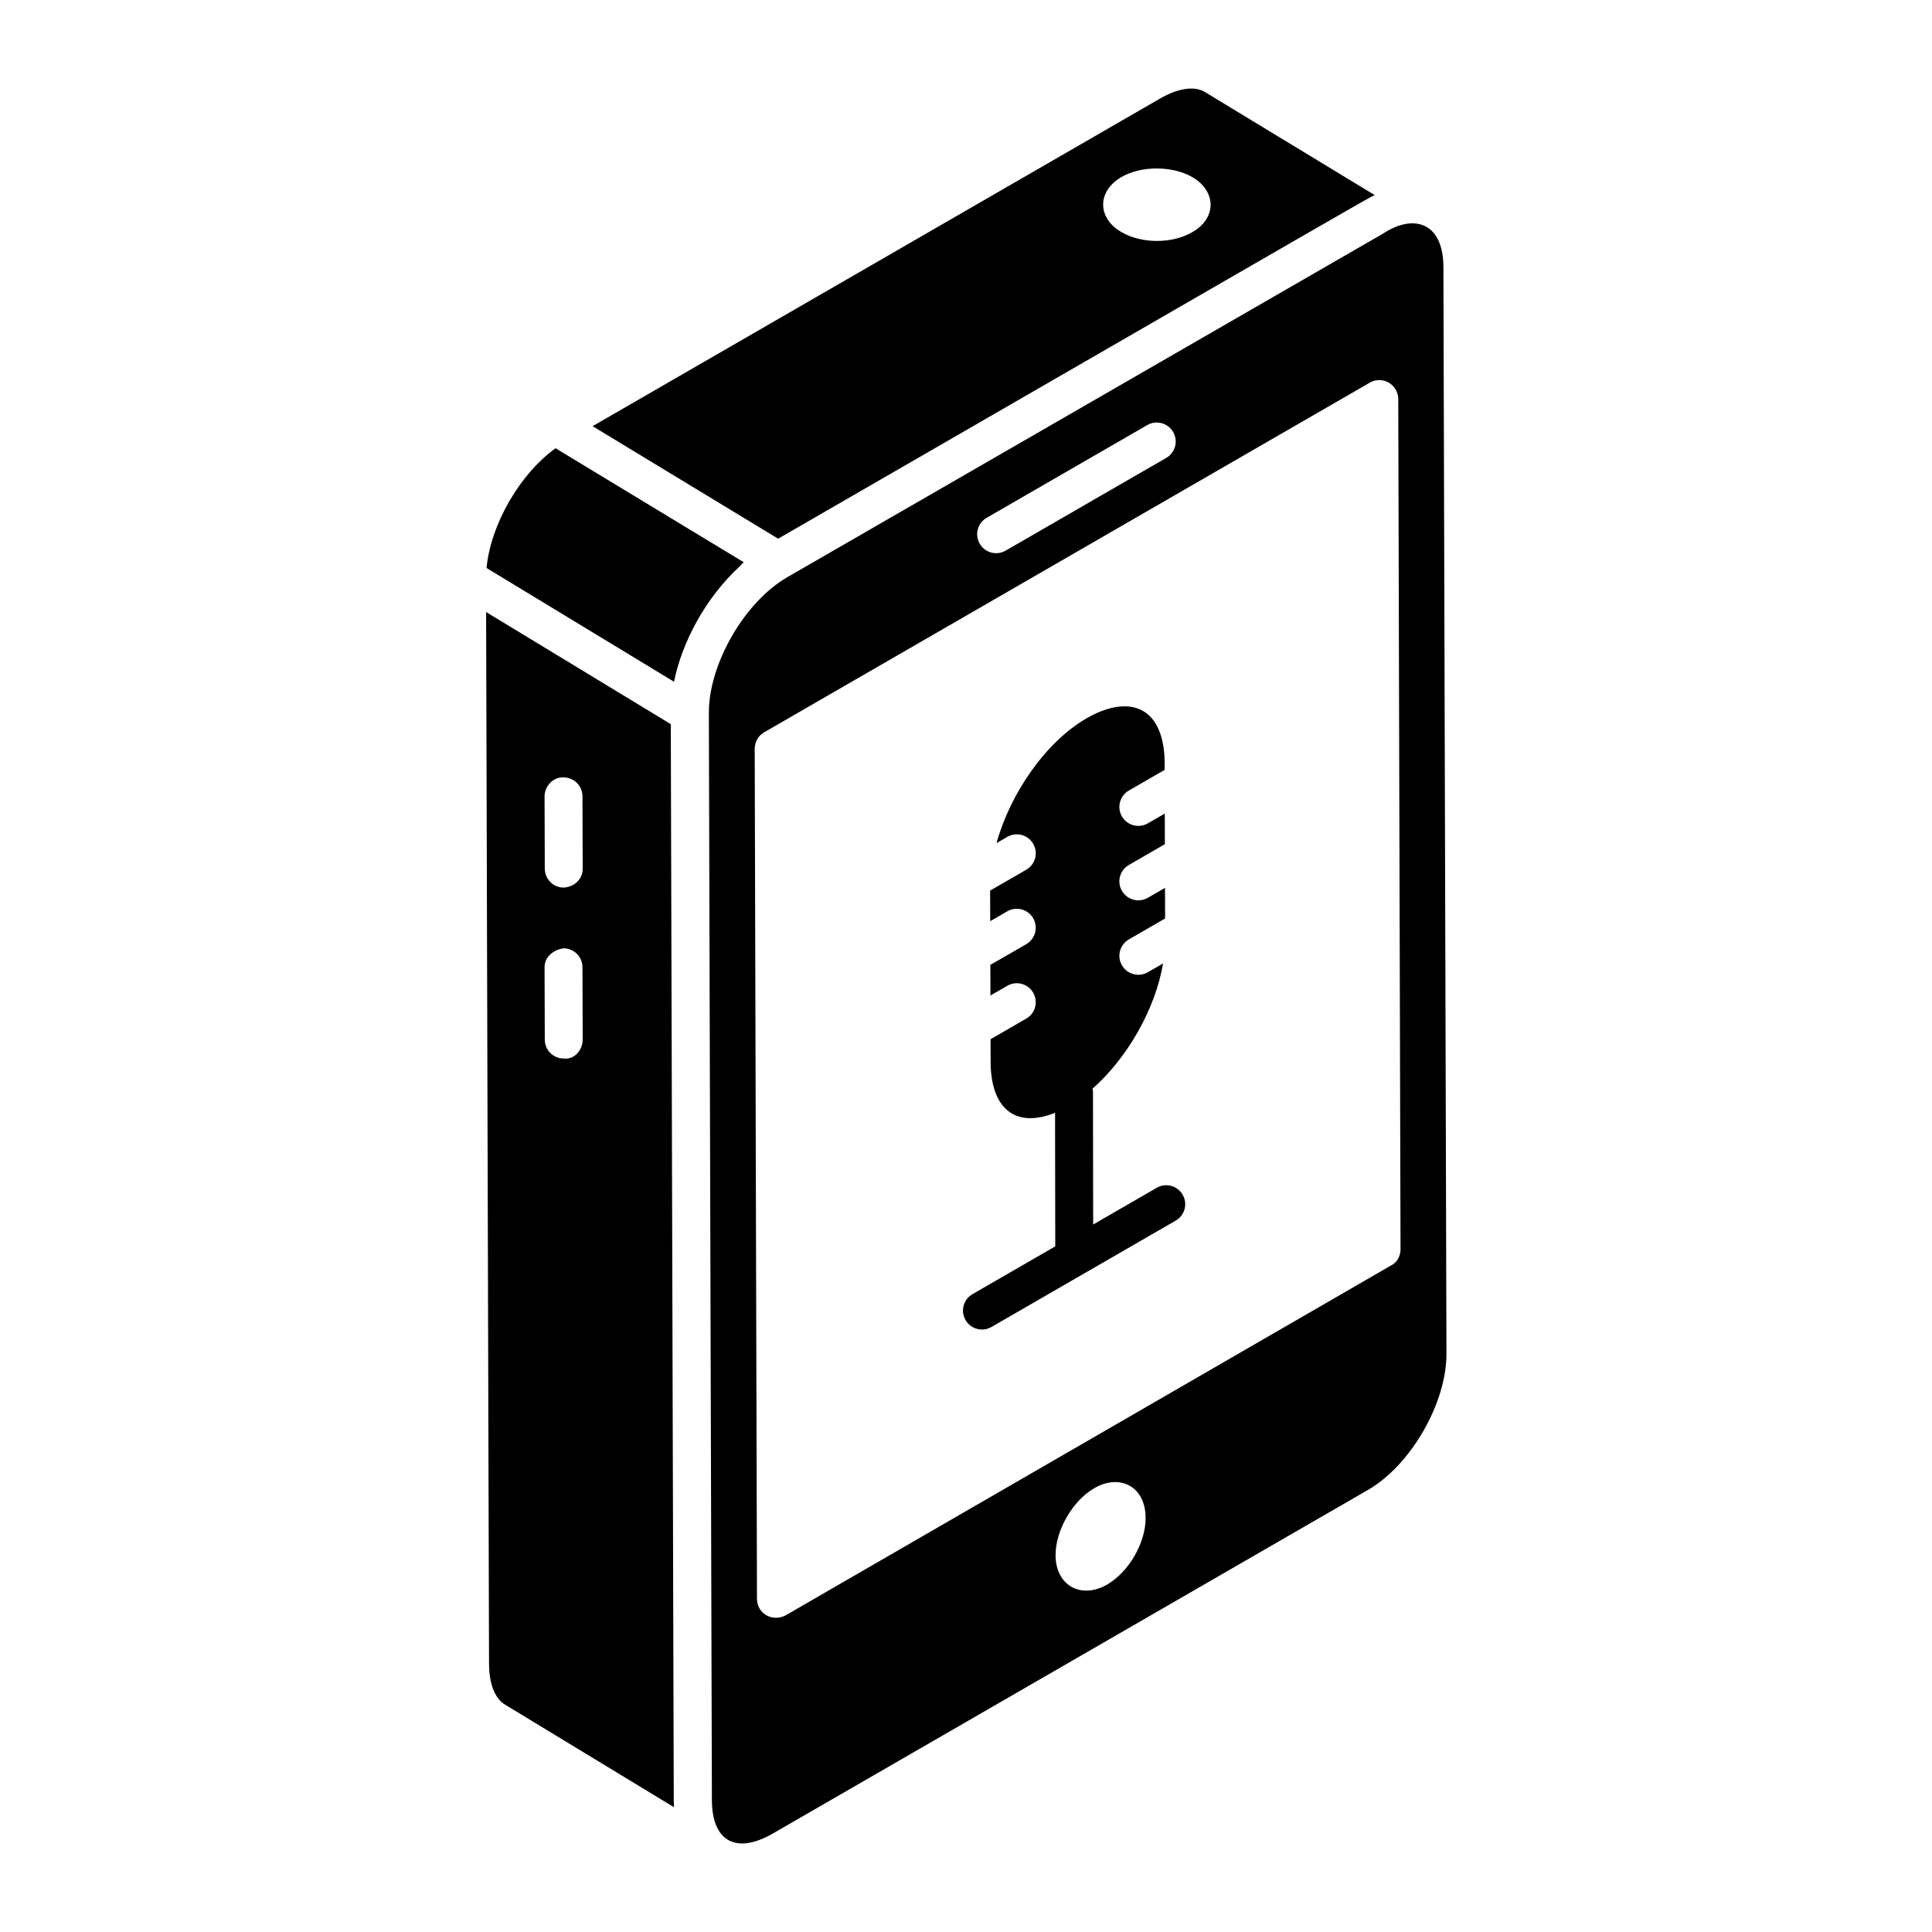
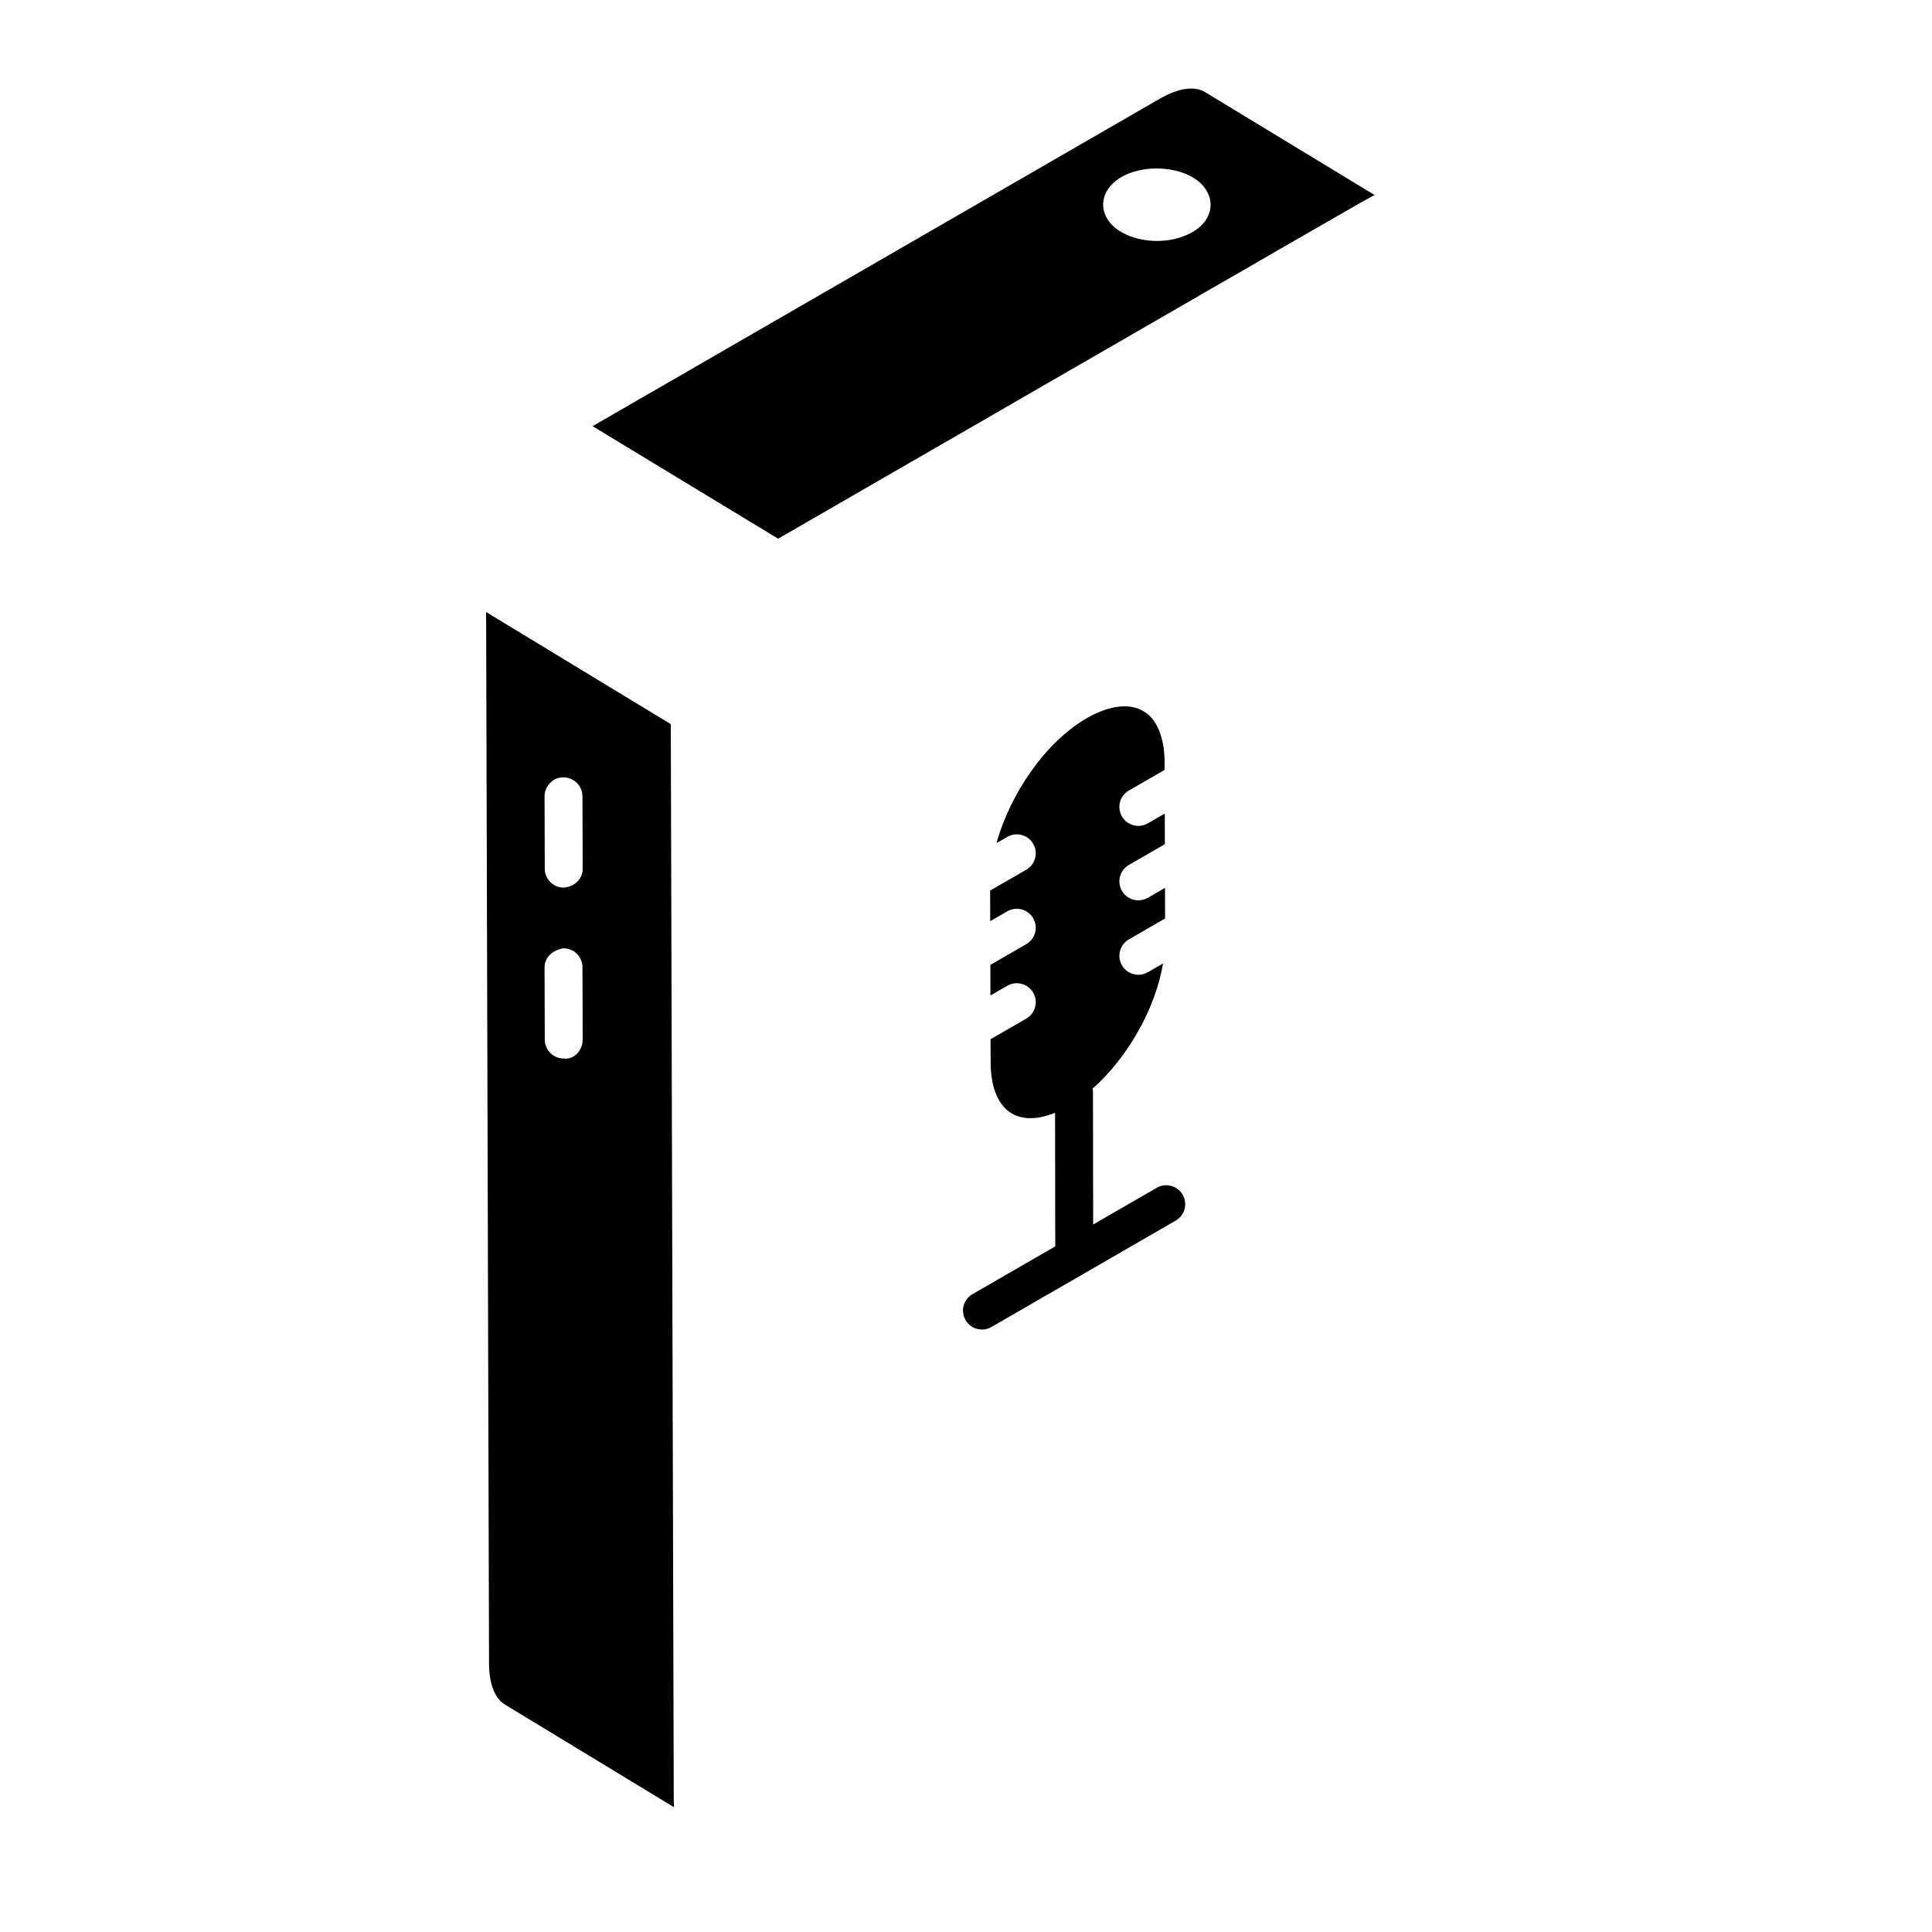
<svg xmlns="http://www.w3.org/2000/svg" fill="#000000" width="800px" height="800px" version="1.1" viewBox="144 144 512 512">
  <g>
    <path d="m508.31 195.7-45.137-27.402c-2.738-1.543-6.91-0.934-11.66 1.766l-150.47 86.875c0.969 0.59 52.449 31.812 49.168 29.82 154.36-89.082 155.64-89.906 158.1-91.059zm-67.152-4.769c5.25-3.047 13.484-3.047 18.801 0 6.375 3.664 6.586 10.883 0 14.59-5.363 3.141-13.477 3.078-18.734 0-6.129-3.449-6.844-10.551-0.066-14.59z" />
    <path d="m273.6 585.08c0.059 5.332 1.609 9.16 4.348 10.73l44.664 27.121c-0.039-0.664-0.059-1.328-0.059-2.012-0.039-13.469-0.586-212.82-0.785-285.01-0.969-0.59-52.211-31.695-48.941-29.711 0.078 28.523-0.289-103.29 0.773 278.88zm19.738-235.06c2.766 0 5.016 2.238 5.023 5.012l0.059 19.156c0.008 2.781-2.168 4.832-5.023 5.039-2.766 0-5.016-2.238-5.023-5.012l-0.059-19.156c-0.012-2.781 2.383-5.203 5.023-5.039zm0 45.293c2.766 0 5.016 2.238 5.023 5.012l0.059 19.156c0.008 2.781-2.168 5.375-5.023 5.039-2.766 0-5.016-2.238-5.023-5.012l-0.059-19.156c-0.012-2.777 2.383-4.664 5.023-5.039z" />
-     <path d="m322.62 324.67c2.109-10.434 8.305-22.199 17.438-30.602 0.359-0.332 0.668-0.754 1.035-1.07-0.969-0.586-53.145-32.195-49.863-30.207-9.48 6.809-17.211 20.227-18.289 31.738 1.137 0.684 50.648 30.727 49.68 30.141z" />
-     <path d="m510.54 205.9c-16.145 9.309 58.48-33.727-157.88 91.051-11.355 6.531-20.902 23.113-20.805 36.078l0.805 287.93c0 10.824 6.199 14.57 15.98 9.043l157.88-91.152c11.355-6.531 20.902-23.113 20.805-36.18l-0.805-287.82c0-12.133-8.062-14.207-15.98-8.945zm-105.07 75.324 42.566-24.574c2.394-1.383 5.477-0.578 6.859 1.84 1.395 2.406 0.57 5.477-1.836 6.863l-42.562 24.574c-2.422 1.391-5.492 0.551-6.859-1.84-1.395-2.402-0.57-5.473 1.832-6.863zm31.938 282.7c-7.082 4.047-13.672 0.09-13.672-7.777 0-6.637 4.492-14.41 10.254-17.762 6.832-3.965 13.605-0.402 13.605 7.844 0.066 6.57-4.422 14.344-10.188 17.695zm75.238-84.566-160.5 92.758c-3.641 1.82-7.539-0.629-7.539-4.422l-0.602-225.21c0-1.809 0.906-3.516 2.512-4.422l160.5-92.66c1.508-0.906 3.418-0.906 5.023 0 1.508 0.902 2.512 2.512 2.512 4.32l0.602 225.32c0.008 1.809-0.898 3.519-2.508 4.324z" />
+     <path d="m322.62 324.67z" />
    <path d="m450.56 458.77-16.859 9.734-0.051-35.336c0-0.23-0.102-0.426-0.129-0.648 9.273-8.164 16.684-21.195 18.699-33.191l-4.035 2.328c-0.797 0.457-1.66 0.672-2.512 0.672-1.727 0-3.426-0.902-4.348-2.512-1.395-2.406-0.57-5.477 1.836-6.863l9.602-5.543-0.023-8.113-4.555 2.629c-0.797 0.457-1.66 0.672-2.512 0.672-1.727 0-3.426-0.902-4.348-2.512-1.395-2.406-0.57-5.477 1.836-6.863l9.543-5.508-0.023-8.109-4.496 2.594c-0.797 0.457-1.66 0.672-2.512 0.672-1.727 0-3.426-0.902-4.348-2.512-1.395-2.406-0.57-5.477 1.836-6.863l9.488-5.477-0.008-1.953c-0.02-6.68-2.102-11.648-5.723-13.641-1.414-0.832-3.07-1.242-4.918-1.242-2.973 0-6.41 1.07-10.02 3.156-10.816 6.242-20.223 19.855-23.891 33.094l2.859-1.652c2.406-1.387 5.477-0.57 6.859 1.84 1.395 2.406 0.57 5.477-1.836 6.863l-9.574 5.527 0.023 8.109 4.527-2.613c2.406-1.387 5.477-0.562 6.859 1.84 1.395 2.406 0.57 5.477-1.836 6.863l-9.516 5.492 0.023 8.113 4.469-2.578c2.406-1.387 5.477-0.57 6.859 1.84 1.395 2.406 0.57 5.477-1.836 6.863l-9.461 5.461 0.02 6.078c0.035 11.789 6.121 17.789 17.074 13.422l0.051 35.395-21.934 12.664c-2.406 1.387-3.231 4.461-1.836 6.863 1.367 2.391 4.438 3.231 6.859 1.84l48.836-28.195c2.406-1.387 3.231-4.461 1.836-6.863-1.383-2.41-4.465-3.215-6.859-1.836z" />
  </g>
</svg>